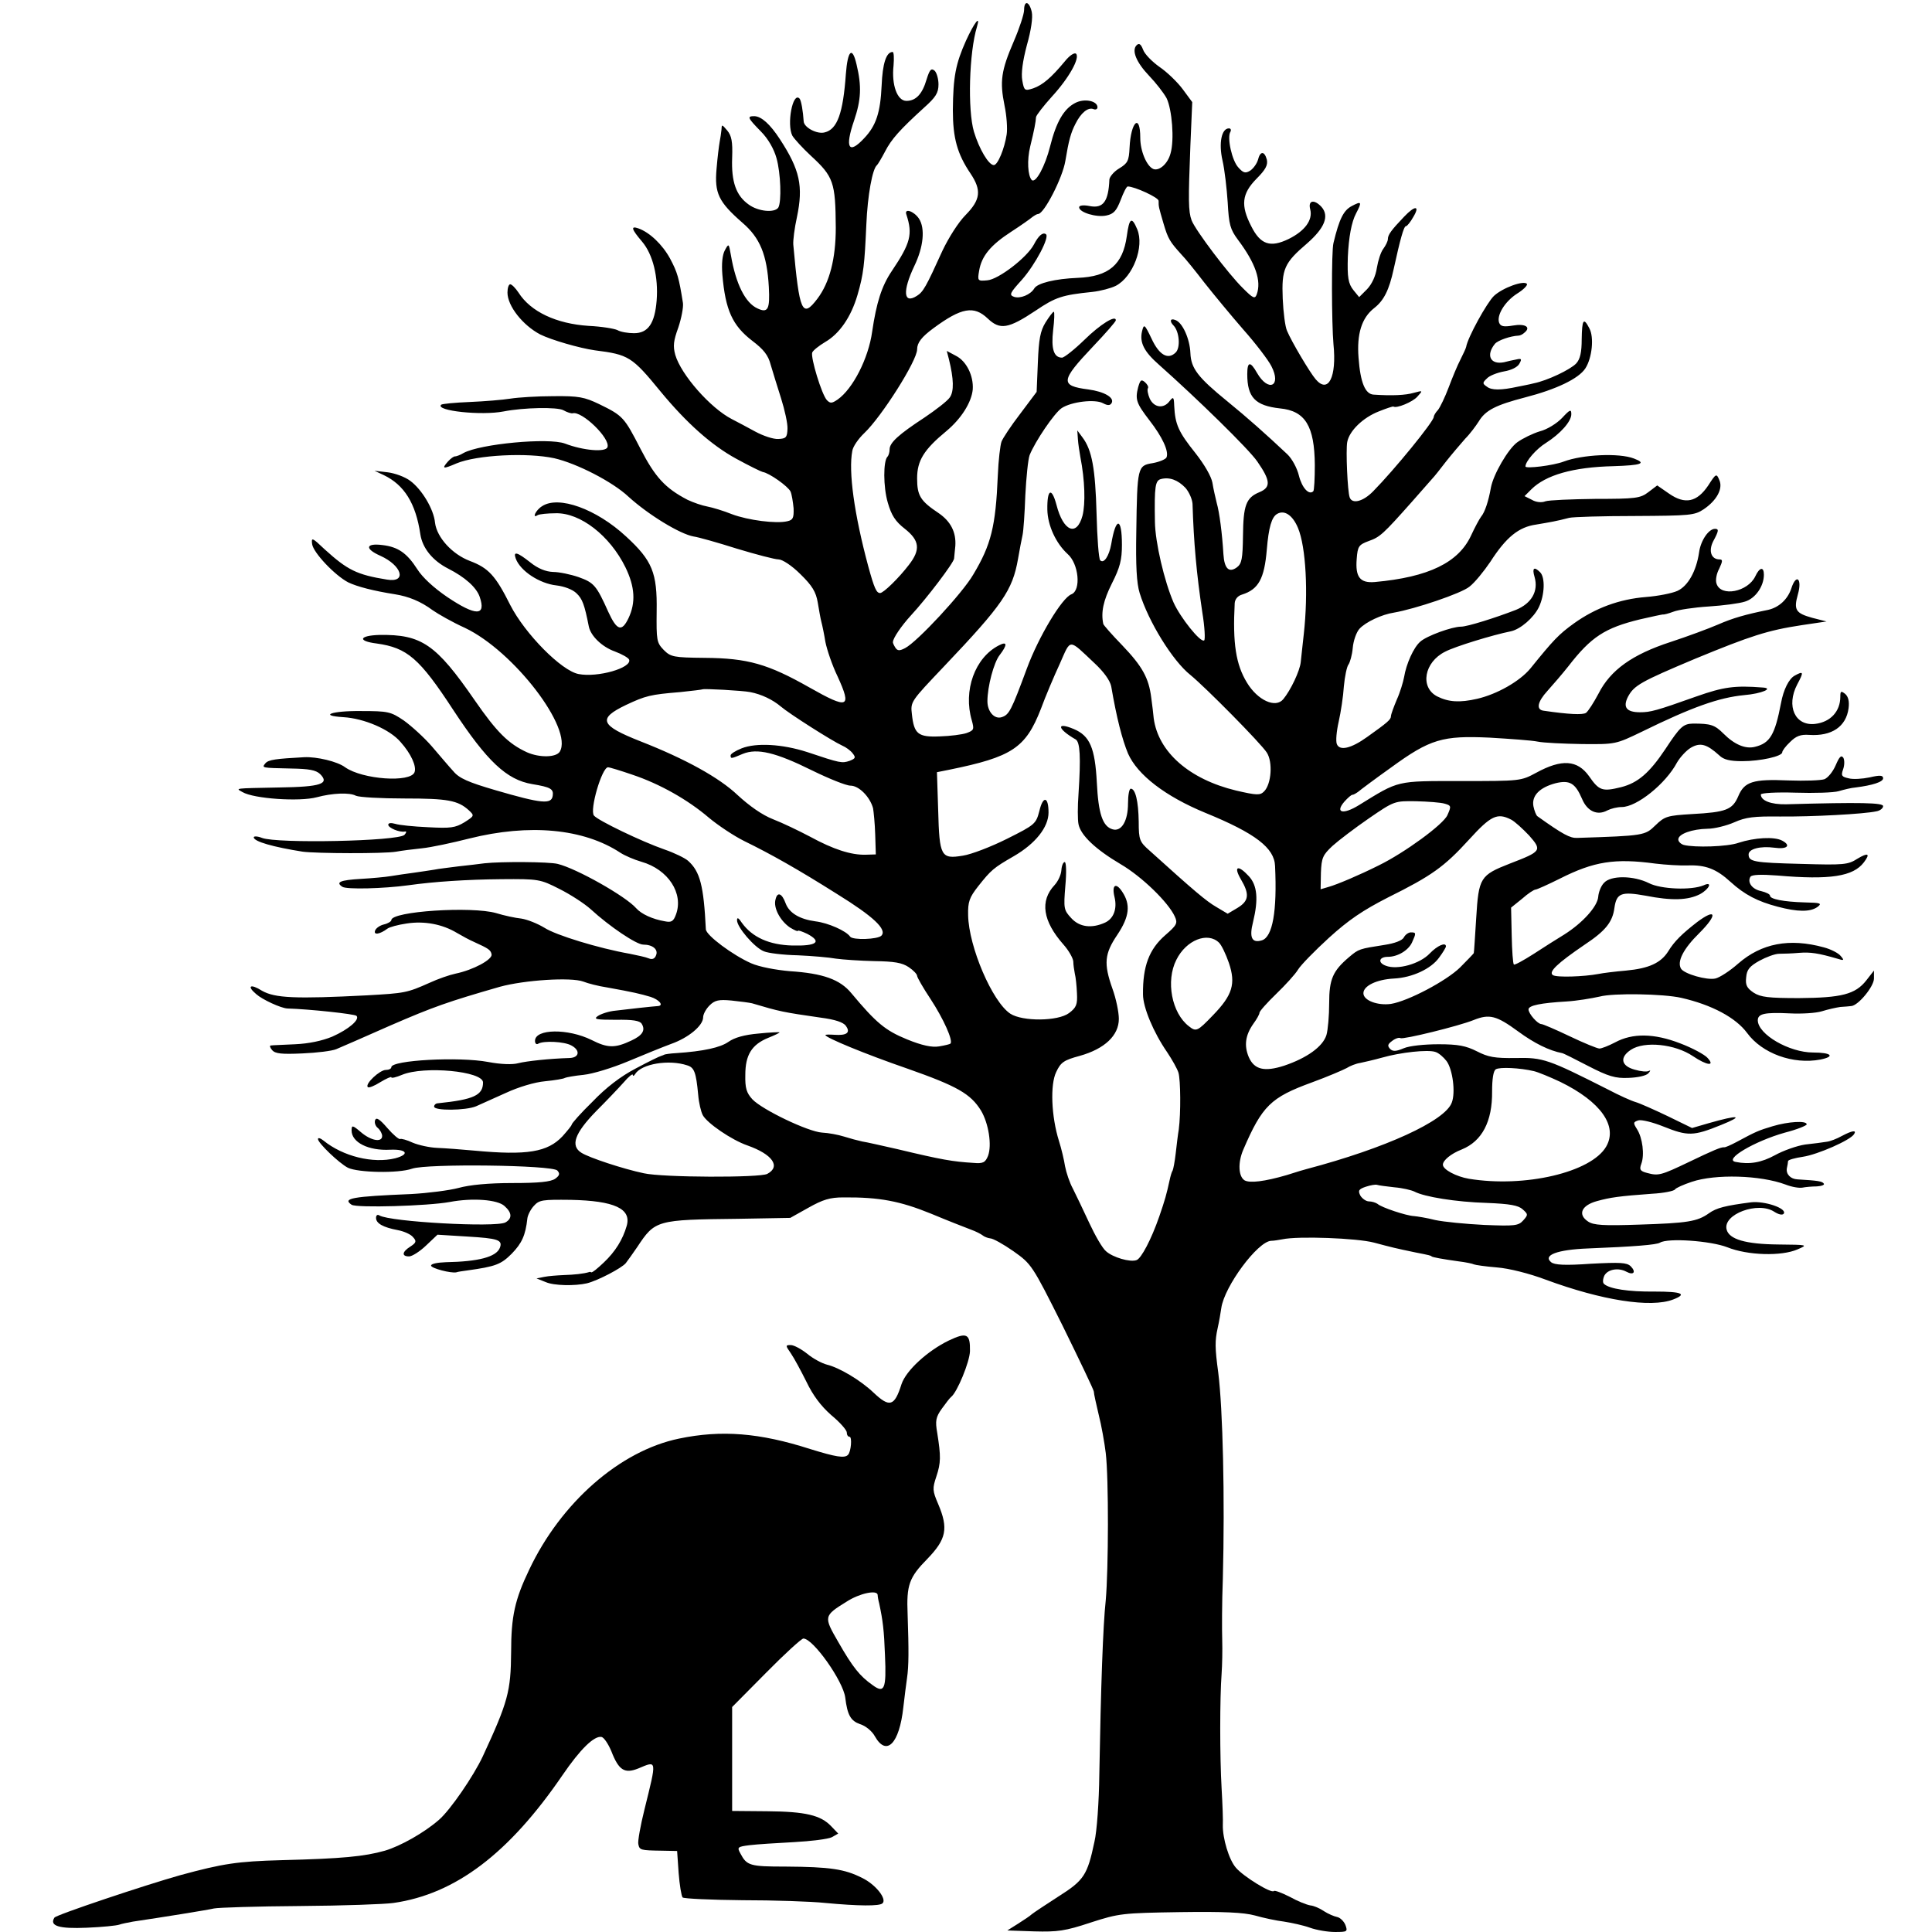
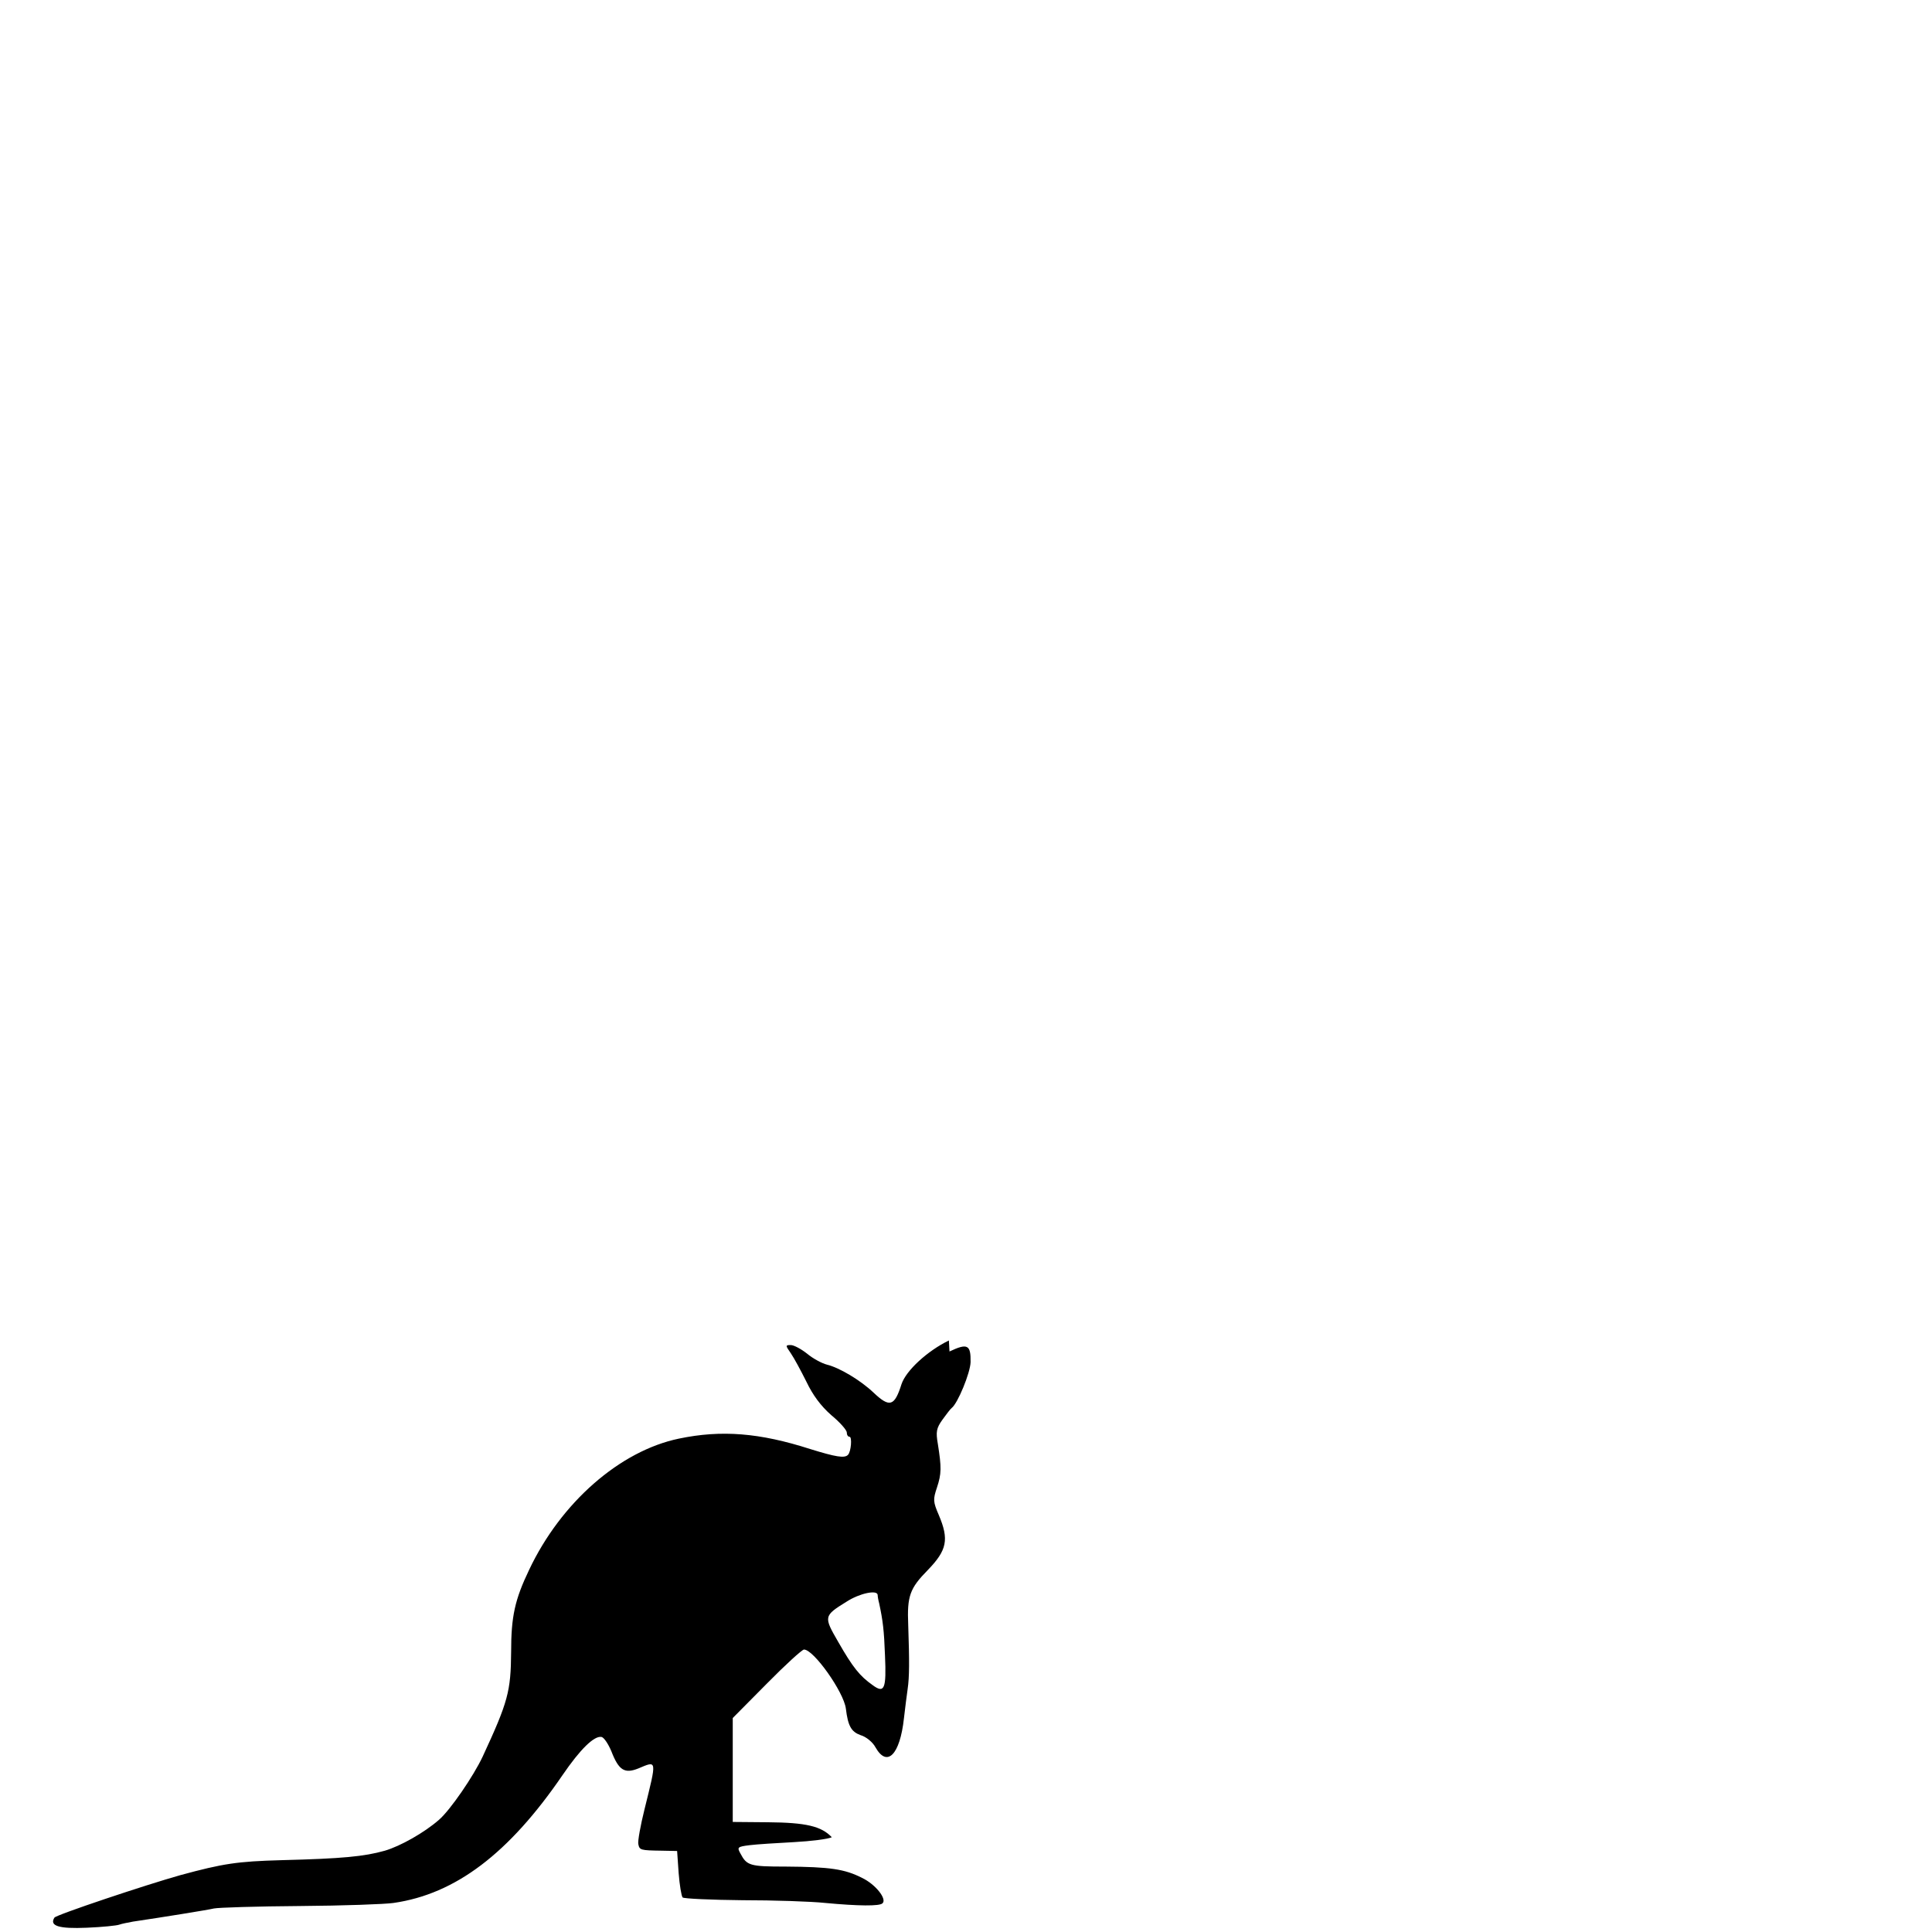
<svg xmlns="http://www.w3.org/2000/svg" version="1.0" width="632pt" height="632pt" viewBox="0 0 632 632" preserveAspectRatio="xMidYMid meet">
  <g transform="translate(0,632) scale(0.1,-0.1)" fill="#000000" stroke="none">
-     <path d="M3350 6287 c0 -13 -15 -59 -34 -103 -41 -95 -46 -130 -30 -209 7 -33 10 -76 7 -95 -7 -46 -29 -100 -42 -100 -17 0 -48 53 -65 109 -21 71 -16 259 10 344 12 40 -9 13 -36 -46 -34 -76 -42 -118 -43 -227 0 -91 14 -143 58 -208 36 -54 33 -85 -16 -135 -24 -24 -56 -75 -76 -117 -54 -119 -63 -135 -84 -148 -44 -28 -47 16 -8 98 30 62 36 123 15 155 -17 25 -49 35 -41 13 21 -64 14 -93 -48 -185 -33 -49 -50 -103 -64 -198 -12 -87 -63 -187 -113 -222 -19 -13 -24 -13 -35 -2 -17 18 -54 140 -48 156 3 7 22 22 42 34 47 27 85 82 106 154 20 69 23 98 29 231 4 95 20 183 35 194 3 3 15 23 26 44 21 41 49 72 128 144 38 34 47 48 47 76 0 18 -6 39 -13 45 -11 9 -16 3 -26 -29 -14 -48 -35 -70 -66 -70 -30 0 -49 52 -42 116 2 24 1 44 -3 44 -21 0 -33 -38 -36 -110 -4 -88 -18 -131 -57 -172 -51 -55 -64 -32 -33 58 23 68 25 112 8 183 -14 61 -29 47 -35 -31 -9 -128 -28 -181 -69 -191 -25 -7 -68 16 -69 36 -2 32 -8 70 -14 75 -22 22 -42 -85 -23 -122 6 -10 33 -40 60 -65 75 -69 81 -87 82 -236 0 -101 -20 -179 -60 -232 -50 -66 -59 -44 -79 177 -1 14 4 54 12 90 21 101 10 154 -56 255 -32 49 -60 74 -83 75 -25 0 -23 -5 21 -50 24 -24 43 -58 51 -87 14 -49 17 -143 6 -162 -12 -18 -66 -13 -97 10 -41 29 -57 74 -54 153 2 53 -2 72 -16 89 -18 21 -18 21 -19 2 -1 -11 -4 -29 -6 -40 -2 -11 -7 -50 -10 -87 -7 -80 6 -108 85 -177 57 -49 80 -104 86 -210 4 -73 -3 -86 -37 -70 -40 18 -71 80 -87 174 -7 39 -7 40 -20 16 -8 -15 -11 -43 -8 -80 10 -116 33 -166 98 -216 37 -28 52 -47 60 -78 7 -23 22 -73 34 -110 12 -38 22 -83 21 -100 -1 -28 -5 -32 -30 -33 -16 -1 -49 10 -75 24 -25 14 -60 32 -77 41 -70 36 -166 145 -185 210 -8 29 -6 46 10 90 10 30 17 66 15 80 -13 82 -18 100 -42 145 -25 46 -67 86 -104 99 -26 9 -22 -3 12 -43 36 -42 54 -117 48 -193 -6 -75 -28 -107 -74 -107 -19 0 -44 4 -54 10 -10 5 -52 12 -95 14 -105 7 -189 46 -229 109 -10 15 -22 27 -27 27 -5 0 -9 -12 -9 -27 0 -44 50 -107 107 -137 36 -18 129 -45 179 -52 110 -14 121 -20 215 -135 85 -103 167 -176 248 -220 42 -23 81 -42 86 -43 21 -3 83 -47 91 -64 4 -9 8 -34 10 -55 1 -31 -2 -38 -20 -42 -36 -9 -129 3 -182 23 -27 11 -64 22 -80 25 -17 3 -46 13 -65 22 -73 38 -106 74 -154 167 -53 103 -57 108 -135 146 -48 23 -67 27 -150 26 -52 0 -115 -4 -140 -8 -25 -4 -85 -9 -133 -11 -49 -2 -91 -6 -94 -9 -20 -20 132 -36 204 -22 66 13 176 15 196 4 12 -7 26 -11 30 -10 30 9 125 -83 114 -111 -6 -17 -79 -11 -139 12 -54 20 -277 -1 -332 -31 -11 -7 -24 -11 -27 -11 -4 1 -15 -7 -24 -17 -21 -24 -16 -25 28 -6 67 28 232 36 320 17 74 -17 191 -77 243 -126 65 -59 168 -122 213 -130 15 -2 79 -20 142 -40 63 -19 124 -35 136 -35 12 0 43 -20 71 -48 39 -38 51 -58 57 -93 4 -24 9 -53 12 -64 3 -11 9 -40 13 -65 5 -25 22 -76 40 -113 47 -103 35 -108 -92 -36 -136 77 -202 96 -343 97 -102 1 -111 3 -134 26 -23 24 -24 31 -23 127 2 125 -14 165 -100 244 -97 90 -221 135 -275 99 -21 -13 -34 -42 -14 -29 5 3 32 6 59 6 80 2 177 -73 228 -177 31 -64 34 -115 10 -166 -22 -46 -38 -41 -66 20 -39 87 -47 96 -97 114 -26 9 -64 17 -84 17 -24 1 -49 11 -74 31 -43 34 -57 38 -48 13 15 -41 78 -82 133 -88 25 -3 53 -13 66 -26 19 -18 26 -37 40 -108 6 -31 43 -67 85 -82 24 -9 45 -21 47 -27 9 -27 -103 -59 -165 -47 -56 10 -176 132 -224 226 -48 96 -71 121 -132 144 -58 22 -108 77 -114 125 -4 44 -43 109 -81 137 -17 13 -50 25 -74 28 l-43 5 30 -14 c67 -32 105 -92 120 -194 7 -45 40 -86 91 -112 55 -28 92 -61 103 -92 22 -64 -12 -64 -106 -1 -44 30 -81 64 -98 91 -34 53 -63 73 -114 79 -55 7 -59 -12 -7 -35 71 -32 88 -89 22 -78 -99 16 -129 31 -204 99 -41 39 -44 40 -41 17 4 -28 74 -102 118 -125 29 -14 83 -28 153 -39 44 -7 84 -23 123 -52 17 -12 64 -39 106 -58 160 -76 355 -331 310 -405 -12 -19 -66 -20 -107 -2 -61 28 -99 66 -171 170 -127 184 -174 216 -312 214 -66 -2 -73 -20 -9 -28 100 -14 140 -48 251 -218 110 -167 174 -228 258 -242 61 -10 70 -16 67 -38 -4 -29 -36 -26 -187 18 -89 26 -119 39 -138 62 -14 15 -45 52 -70 81 -25 29 -67 67 -92 85 -43 29 -51 31 -141 31 -95 1 -139 -15 -57 -20 68 -4 152 -40 187 -81 35 -39 53 -80 46 -99 -13 -35 -170 -24 -227 16 -25 19 -93 35 -134 33 -92 -5 -117 -8 -127 -20 -12 -15 -14 -15 84 -17 59 -1 81 -5 95 -18 32 -32 3 -42 -134 -44 -150 -3 -143 -2 -120 -15 37 -22 187 -32 243 -17 52 14 108 16 128 5 11 -5 82 -9 159 -9 141 0 175 -6 211 -39 18 -17 18 -18 -15 -39 -30 -18 -45 -20 -119 -16 -47 2 -95 7 -107 11 -14 4 -23 3 -23 -3 0 -10 37 -26 55 -22 6 1 4 -4 -2 -11 -21 -21 -417 -29 -466 -10 -15 6 -27 6 -27 2 0 -14 65 -32 160 -47 44 -6 266 -7 306 0 16 3 54 8 84 11 30 3 100 18 155 32 196 49 374 33 495 -47 14 -9 44 -22 68 -29 88 -25 139 -104 113 -173 -8 -22 -15 -26 -35 -22 -42 7 -78 24 -95 43 -34 39 -195 130 -257 145 -28 7 -184 8 -239 2 -16 -2 -55 -7 -85 -10 -30 -4 -66 -8 -80 -11 -14 -2 -44 -7 -67 -10 -23 -3 -57 -8 -75 -11 -18 -3 -62 -7 -97 -9 -69 -4 -84 -11 -61 -26 14 -9 134 -6 215 5 85 12 193 19 305 20 122 1 127 0 190 -32 36 -18 82 -48 102 -66 62 -57 150 -116 172 -116 31 0 50 -16 42 -35 -4 -11 -12 -15 -24 -10 -9 4 -37 10 -62 15 -102 18 -242 61 -279 85 -23 14 -56 27 -75 30 -20 2 -57 10 -83 18 -80 23 -343 6 -343 -23 0 -4 -11 -11 -24 -14 -13 -3 -26 -12 -29 -20 -6 -16 16 -12 40 6 6 5 35 13 63 17 58 9 117 -2 165 -31 17 -10 41 -23 55 -29 48 -22 55 -26 58 -41 3 -17 -60 -51 -118 -63 -19 -4 -57 -17 -85 -30 -74 -33 -81 -34 -205 -41 -234 -12 -301 -9 -343 15 -38 24 -51 16 -19 -11 20 -18 81 -46 102 -47 71 -2 220 -18 226 -24 12 -12 -25 -44 -79 -68 -34 -14 -77 -23 -122 -25 -38 -2 -74 -3 -79 -4 -5 0 -3 -7 4 -15 10 -12 31 -14 99 -11 47 2 97 8 111 14 14 6 93 40 176 77 143 62 189 78 359 127 80 22 233 32 273 17 15 -6 50 -15 77 -19 89 -16 109 -21 143 -31 28 -9 44 -28 25 -30 -16 -1 -100 -10 -139 -15 -23 -2 -49 -11 -59 -18 -14 -10 -5 -12 59 -12 56 1 79 -3 85 -13 13 -21 3 -38 -34 -55 -53 -25 -77 -25 -130 2 -77 38 -185 37 -185 -3 0 -9 5 -13 11 -9 17 10 85 7 108 -6 30 -16 26 -40 -6 -41 -66 -2 -140 -10 -168 -17 -18 -5 -56 -4 -98 4 -95 18 -317 6 -317 -17 0 -5 -8 -9 -18 -9 -20 0 -69 -46 -59 -56 3 -4 22 4 41 16 20 12 36 19 36 16 0 -4 16 0 35 8 72 30 265 12 265 -25 0 -42 -31 -56 -147 -68 -7 0 -13 -5 -13 -11 0 -14 103 -13 137 1 15 7 60 27 98 44 41 19 94 35 128 38 31 3 61 8 65 11 4 2 31 7 61 10 30 3 95 23 145 44 50 21 114 47 141 57 57 20 105 60 105 87 0 10 9 27 21 39 17 17 30 20 72 16 29 -3 59 -7 67 -9 91 -27 100 -29 225 -47 46 -6 74 -15 82 -27 16 -22 3 -32 -38 -29 -16 1 -29 1 -29 -1 0 -8 127 -61 269 -110 162 -57 206 -82 240 -137 25 -42 36 -113 23 -148 -9 -22 -16 -26 -49 -23 -66 4 -102 10 -248 45 -49 11 -101 23 -115 25 -14 3 -40 10 -59 16 -19 6 -51 12 -72 13 -46 3 -196 75 -228 109 -19 21 -24 36 -23 80 0 65 21 99 75 121 20 8 37 16 37 18 0 1 -31 0 -69 -4 -46 -4 -78 -13 -98 -27 -27 -19 -82 -31 -171 -37 -20 -1 -38 -4 -39 -5 -2 -1 -6 -3 -10 -4 -5 -1 -42 -19 -83 -41 -50 -26 -98 -63 -142 -109 -38 -37 -68 -71 -68 -75 0 -3 -14 -20 -30 -38 -49 -52 -116 -63 -288 -47 -42 4 -97 8 -122 9 -25 1 -61 9 -80 17 -19 9 -38 14 -41 12 -4 -2 -23 14 -42 36 -25 29 -36 36 -40 26 -3 -8 1 -20 9 -26 8 -7 14 -19 14 -26 0 -22 -36 -16 -69 12 -28 24 -31 24 -31 6 0 -39 55 -67 127 -63 54 2 64 -15 16 -28 -73 -18 -171 6 -235 58 -10 8 -18 10 -18 5 0 -13 69 -79 98 -94 33 -16 165 -19 210 -3 49 17 458 12 475 -6 9 -10 8 -16 -7 -27 -15 -10 -52 -14 -140 -14 -78 0 -140 -6 -176 -16 -30 -8 -100 -17 -155 -20 -194 -8 -226 -14 -195 -35 17 -11 250 -4 321 9 74 14 156 8 179 -13 25 -22 26 -41 3 -54 -33 -17 -377 2 -412 23 -6 4 -11 1 -11 -8 0 -18 23 -31 71 -40 21 -4 43 -14 50 -23 12 -13 11 -18 -9 -31 -27 -17 -29 -32 -4 -32 10 0 35 16 55 35 l38 36 97 -6 c101 -6 117 -11 107 -37 -12 -30 -70 -45 -177 -47 -27 -1 -48 -5 -48 -11 0 -9 66 -26 83 -22 5 2 21 4 35 6 94 13 111 20 146 55 33 34 45 60 51 115 1 10 10 29 21 41 18 20 28 21 121 20 143 -3 199 -29 183 -85 -13 -45 -37 -84 -75 -120 -20 -19 -38 -34 -41 -32 -2 1 -5 2 -6 1 -19 -6 -51 -9 -83 -10 -22 -1 -51 -3 -65 -6 l-25 -5 30 -12 c27 -12 96 -13 135 -4 36 9 114 50 127 66 7 9 24 33 37 52 59 89 62 90 331 93 l170 3 59 33 c48 27 71 34 115 34 118 1 185 -12 286 -53 55 -23 114 -46 130 -52 17 -6 34 -15 39 -19 6 -5 17 -9 25 -10 9 0 43 -19 76 -42 59 -42 61 -44 161 -244 55 -112 101 -208 102 -215 0 -7 8 -42 16 -76 9 -35 19 -92 23 -125 10 -83 9 -382 0 -482 -9 -82 -16 -283 -21 -570 -1 -88 -8 -187 -16 -220 -23 -109 -34 -126 -118 -179 -42 -27 -81 -53 -87 -58 -5 -5 -26 -19 -45 -31 l-35 -22 88 -3 c76 -2 101 1 185 29 93 30 104 31 292 34 144 2 208 -1 245 -11 28 -8 70 -17 95 -20 25 -4 63 -12 85 -20 22 -8 59 -14 82 -14 40 0 42 1 34 23 -5 12 -17 24 -27 26 -10 2 -29 10 -43 19 -13 9 -33 18 -45 19 -12 2 -42 14 -67 28 -26 13 -49 22 -52 19 -8 -9 -99 47 -124 76 -23 26 -44 97 -43 140 1 14 -1 68 -4 120 -6 103 -6 295 0 375 2 28 3 77 2 110 -1 33 -1 123 2 200 7 265 0 557 -15 675 -11 81 -11 104 -2 145 5 22 10 52 12 66 10 71 119 218 163 220 9 0 26 3 37 5 51 11 244 4 300 -11 60 -16 68 -18 135 -32 46 -9 50 -10 53 -13 3 -3 37 -9 87 -16 25 -3 48 -8 51 -10 4 -2 38 -7 75 -10 40 -3 107 -20 160 -40 184 -68 344 -93 417 -65 47 18 30 26 -61 26 -85 -1 -148 9 -165 25 -5 4 -4 16 1 27 11 21 46 27 72 13 24 -13 33 -1 14 18 -13 12 -34 13 -130 8 -85 -6 -119 -4 -130 5 -28 23 20 41 120 45 152 6 225 12 236 19 26 16 166 6 220 -15 67 -27 178 -30 230 -7 35 15 34 15 -63 16 -107 1 -161 17 -169 49 -13 50 103 93 156 58 14 -9 27 -12 31 -6 11 17 -62 42 -107 37 -84 -11 -113 -18 -138 -36 -38 -27 -70 -32 -228 -37 -117 -4 -149 -2 -167 10 -35 23 -22 53 29 67 44 12 71 16 180 24 38 2 72 9 75 14 3 5 28 16 55 25 77 26 224 22 307 -9 20 -8 45 -12 55 -10 10 2 32 4 47 4 16 1 26 5 23 9 -5 8 -20 10 -86 14 -23 1 -38 17 -35 36 2 9 4 20 4 24 1 4 22 10 49 14 47 7 155 54 167 74 9 14 -6 12 -40 -6 -16 -9 -39 -18 -50 -19 -11 -2 -43 -6 -70 -9 -27 -4 -72 -20 -99 -35 -44 -24 -83 -31 -128 -22 -42 7 61 68 161 96 39 10 71 23 71 27 0 13 -61 9 -111 -6 -47 -14 -56 -18 -119 -52 -19 -10 -37 -18 -40 -17 -10 1 -36 -10 -115 -48 -92 -44 -100 -46 -137 -36 -23 6 -26 11 -19 30 11 29 4 85 -14 113 -13 21 -13 23 4 29 11 3 47 -6 82 -20 80 -32 98 -32 189 5 77 31 58 34 -40 6 l-55 -16 -80 39 c-44 21 -91 42 -105 46 -14 4 -54 22 -90 41 -196 99 -212 105 -302 103 -69 -1 -90 3 -127 22 -36 18 -61 23 -125 23 -47 0 -95 -5 -114 -13 -26 -11 -36 -11 -45 -2 -9 10 -8 15 7 26 10 8 23 12 27 9 9 -5 189 39 239 59 52 21 75 15 146 -37 53 -39 102 -63 144 -71 3 0 41 -19 85 -42 66 -34 89 -41 132 -39 30 1 58 7 65 15 7 8 8 11 2 8 -6 -4 -27 -2 -47 4 -44 12 -50 40 -12 65 44 29 144 19 203 -21 46 -31 74 -34 47 -5 -9 10 -49 32 -89 47 -85 33 -156 34 -213 3 -21 -11 -44 -20 -51 -20 -7 0 -51 18 -97 40 -46 22 -88 40 -93 40 -12 0 -42 34 -42 48 0 13 40 21 125 26 33 2 81 10 108 16 45 12 208 9 266 -4 101 -23 179 -65 216 -115 49 -67 150 -104 240 -87 49 10 36 23 -24 23 -78 0 -180 59 -181 105 0 22 22 27 105 23 39 -2 86 1 105 7 19 6 46 12 60 14 14 1 30 2 36 3 23 2 74 64 74 90 l0 26 -25 -32 c-36 -46 -82 -57 -220 -58 -100 0 -126 3 -149 18 -22 15 -27 25 -24 50 2 25 11 36 43 54 22 12 51 23 65 23 14 0 43 1 65 3 37 3 63 -1 125 -19 22 -7 24 -6 11 9 -7 9 -32 22 -55 28 -113 31 -204 13 -280 -53 -27 -24 -61 -46 -75 -49 -28 -6 -101 15 -112 32 -14 23 7 65 60 117 60 60 56 83 -7 36 -49 -38 -75 -63 -95 -96 -24 -38 -63 -56 -138 -63 -35 -3 -76 -8 -90 -11 -48 -9 -136 -12 -149 -4 -16 10 13 38 104 100 68 45 91 74 97 120 7 49 23 54 102 40 86 -17 139 -15 178 5 31 17 42 43 12 29 -40 -17 -140 -13 -179 7 -50 25 -125 26 -147 1 -10 -10 -18 -31 -19 -46 -3 -32 -51 -85 -111 -123 -23 -14 -69 -43 -101 -64 -33 -21 -62 -37 -64 -34 -3 3 -6 46 -7 95 l-2 91 36 29 c19 17 39 30 44 30 4 0 40 16 80 36 111 56 179 67 312 49 33 -4 81 -7 106 -6 58 2 93 -11 140 -54 46 -42 89 -64 154 -81 64 -17 106 -18 130 -1 16 12 11 14 -41 15 -71 2 -114 11 -114 22 0 5 -13 11 -29 15 -30 6 -46 29 -35 47 5 7 35 8 88 4 173 -15 248 -3 283 43 22 29 14 33 -21 12 -31 -20 -45 -21 -184 -17 -155 4 -172 7 -172 31 0 18 38 28 84 22 42 -6 56 7 26 23 -26 14 -91 10 -143 -7 -36 -13 -144 -16 -179 -7 -10 3 -18 11 -18 18 0 18 45 34 96 35 22 0 62 10 87 21 38 17 65 20 149 19 105 -1 275 8 316 17 12 2 22 10 22 17 0 11 -71 13 -317 6 -50 -1 -83 12 -83 32 0 5 50 8 113 6 61 -2 126 0 142 5 17 5 41 11 55 12 55 7 90 18 90 30 0 10 -10 11 -44 3 -24 -5 -55 -7 -69 -3 -23 5 -25 9 -18 29 5 14 5 30 1 38 -7 10 -13 4 -25 -24 -9 -21 -25 -41 -37 -46 -12 -4 -64 -6 -118 -4 -116 5 -144 -4 -164 -52 -19 -44 -40 -52 -151 -58 -81 -5 -89 -7 -120 -37 -34 -33 -36 -34 -256 -41 -23 -1 -46 11 -130 71 -4 3 -10 18 -13 33 -6 34 20 61 73 75 46 11 64 0 86 -51 17 -41 50 -56 83 -38 12 6 32 11 47 11 49 0 144 76 181 146 10 17 30 39 45 48 31 18 52 12 93 -25 14 -14 35 -19 75 -19 60 0 131 16 131 29 0 5 11 20 26 34 19 19 34 25 62 23 74 -5 121 27 129 87 3 23 -1 38 -11 47 -14 11 -16 9 -16 -9 0 -48 -32 -83 -82 -89 -66 -8 -96 58 -59 129 22 41 21 45 -8 29 -19 -10 -37 -46 -45 -90 -20 -104 -36 -131 -85 -143 -31 -8 -67 7 -103 43 -29 29 -42 33 -100 33 -32 -1 -42 -10 -90 -83 -52 -78 -90 -111 -145 -125 -61 -15 -72 -12 -105 36 -38 53 -89 57 -173 11 -50 -27 -52 -27 -245 -27 -215 0 -202 3 -335 -79 -52 -32 -79 -25 -47 12 11 12 22 22 26 22 4 0 12 5 19 10 7 6 55 42 107 79 129 94 169 105 323 98 67 -4 138 -9 157 -13 19 -4 85 -7 145 -8 109 -1 110 -1 195 40 165 81 253 112 335 120 59 5 99 23 60 25 -90 7 -127 2 -215 -29 -132 -47 -151 -52 -185 -52 -44 0 -57 16 -40 50 20 38 42 50 220 125 182 75 237 93 349 110 l81 12 -47 12 c-54 15 -61 26 -47 76 15 52 -5 70 -21 21 -12 -37 -41 -63 -76 -71 -74 -15 -116 -27 -164 -48 -30 -13 -100 -39 -155 -57 -126 -41 -197 -92 -236 -169 -16 -30 -34 -58 -41 -63 -11 -7 -56 -5 -138 7 -26 3 -21 29 12 65 18 20 49 56 68 80 75 97 120 126 235 154 39 9 72 16 75 16 3 -1 18 3 34 9 15 6 67 14 115 17 47 3 101 10 119 16 34 10 62 50 62 88 0 27 -14 25 -28 -5 -24 -51 -113 -69 -127 -24 -4 11 0 33 9 49 11 24 12 30 1 30 -27 0 -37 27 -21 59 19 35 19 41 6 41 -21 0 -47 -39 -52 -77 -9 -61 -36 -110 -71 -126 -18 -8 -64 -17 -103 -20 -87 -7 -165 -36 -235 -86 -50 -36 -67 -54 -143 -148 -35 -42 -109 -84 -174 -99 -57 -13 -93 -11 -131 8 -57 30 -42 112 26 146 32 17 156 55 216 67 31 7 74 44 91 79 19 40 21 97 4 114 -20 20 -27 14 -18 -16 13 -46 -10 -86 -61 -107 -67 -26 -159 -55 -180 -55 -29 0 -112 -30 -133 -49 -22 -19 -46 -73 -53 -116 -3 -16 -13 -50 -24 -74 -10 -24 -19 -48 -19 -54 0 -11 -12 -21 -78 -68 -53 -38 -90 -46 -99 -23 -4 10 -1 42 6 73 7 31 15 83 17 116 3 33 10 65 15 71 5 7 12 31 14 54 2 24 12 52 22 63 20 22 73 47 113 53 69 12 221 63 247 85 17 13 47 50 68 81 52 81 93 114 150 122 47 8 66 11 108 22 12 3 109 6 215 6 180 1 195 2 225 22 43 29 64 68 51 96 -9 22 -11 21 -36 -18 -37 -55 -76 -63 -128 -27 l-39 27 -29 -22 c-26 -20 -42 -22 -173 -22 -79 -1 -153 -4 -164 -8 -12 -5 -31 -3 -44 5 l-24 12 22 22 c47 47 137 73 269 76 92 3 109 9 67 25 -49 19 -169 13 -230 -10 -34 -13 -125 -24 -125 -16 0 17 36 58 67 77 47 30 83 70 83 94 0 17 -4 16 -30 -12 -17 -18 -49 -38 -73 -44 -23 -7 -56 -23 -74 -36 -30 -22 -78 -105 -86 -148 -8 -45 -20 -81 -32 -95 -6 -8 -21 -36 -33 -62 -41 -88 -138 -136 -315 -152 -48 -4 -64 16 -59 76 3 41 7 46 39 58 37 13 47 22 142 129 31 35 61 69 66 75 6 6 26 31 45 56 19 24 48 58 63 75 16 16 35 42 44 56 22 37 56 54 152 79 101 26 175 61 197 95 22 34 29 102 13 131 -19 37 -24 29 -25 -36 0 -42 -5 -65 -18 -79 -19 -20 -94 -56 -139 -65 -15 -4 -38 -8 -52 -11 -55 -12 -86 -12 -101 0 -15 10 -15 13 0 27 8 9 34 19 56 23 24 4 44 14 50 25 9 16 7 18 -10 14 -11 -2 -29 -6 -40 -9 -45 -9 -60 23 -30 60 10 12 52 26 77 27 5 0 14 4 20 10 22 18 2 30 -38 23 -30 -5 -40 -3 -45 9 -9 24 18 69 58 95 21 13 35 27 33 32 -9 13 -79 -12 -108 -39 -23 -22 -86 -136 -91 -167 -1 -5 -10 -24 -19 -42 -9 -17 -26 -58 -38 -90 -12 -32 -28 -65 -35 -74 -8 -8 -14 -19 -14 -23 0 -15 -129 -173 -198 -243 -33 -34 -69 -43 -77 -20 -7 19 -13 154 -8 181 7 37 52 80 103 100 25 10 46 17 48 16 10 -7 63 15 78 32 19 21 19 21 -11 13 -27 -8 -71 -10 -131 -6 -28 1 -44 39 -50 121 -6 77 10 130 51 162 32 25 49 59 64 128 21 96 33 140 40 140 4 0 15 14 24 30 23 38 6 39 -30 1 -42 -44 -53 -59 -53 -73 0 -7 -7 -21 -15 -32 -8 -10 -17 -38 -21 -62 -4 -27 -16 -53 -32 -70 l-26 -26 -18 22 c-18 22 -21 43 -19 110 3 64 12 114 27 142 20 38 18 41 -14 24 -27 -14 -41 -42 -60 -121 -7 -26 -6 -264 0 -331 11 -108 -17 -163 -58 -115 -19 22 -79 123 -94 159 -6 13 -12 60 -14 105 -4 97 5 117 80 181 57 50 73 89 47 119 -24 26 -45 22 -37 -8 9 -35 -18 -71 -71 -97 -60 -29 -92 -18 -122 42 -35 68 -31 106 17 155 30 30 38 45 34 63 -8 29 -22 28 -29 -1 -4 -13 -15 -28 -25 -35 -16 -10 -23 -8 -39 10 -21 22 -38 99 -26 117 3 6 1 11 -5 11 -24 0 -34 -48 -21 -105 7 -30 14 -92 17 -137 4 -73 8 -88 34 -123 57 -76 77 -134 61 -178 -6 -16 -12 -13 -45 20 -48 47 -155 189 -168 222 -11 30 -11 66 -4 246 l6 141 -31 42 c-17 23 -51 56 -76 73 -24 17 -49 42 -54 57 -7 18 -13 22 -21 14 -17 -17 -1 -56 41 -100 22 -23 47 -55 57 -73 18 -37 26 -137 13 -181 -9 -34 -37 -58 -56 -51 -22 9 -43 59 -43 102 0 82 -31 53 -35 -32 -2 -43 -6 -51 -34 -68 -17 -10 -31 -27 -32 -36 -3 -72 -20 -96 -65 -87 -20 4 -34 2 -34 -4 0 -17 57 -34 89 -27 24 5 33 15 47 51 9 24 19 44 23 44 22 0 101 -36 101 -47 0 -20 0 -19 16 -74 15 -51 21 -60 59 -102 12 -12 45 -53 75 -92 30 -38 87 -107 127 -153 40 -45 82 -100 92 -120 34 -66 -10 -86 -47 -22 -22 39 -32 38 -32 -4 0 -76 26 -103 107 -112 83 -8 113 -58 114 -185 0 -44 -2 -83 -5 -86 -14 -14 -37 11 -47 51 -6 25 -23 56 -38 70 -69 65 -132 121 -196 173 -97 79 -119 108 -121 158 -2 47 -26 100 -49 108 -17 7 -20 -4 -6 -18 19 -20 23 -72 7 -88 -25 -25 -54 -9 -79 45 -23 48 -25 49 -31 25 -9 -37 6 -67 55 -110 125 -111 295 -277 322 -317 43 -62 45 -84 7 -100 -44 -18 -53 -43 -54 -143 -1 -75 -4 -91 -20 -103 -26 -19 -41 -4 -44 43 -4 67 -13 137 -22 168 -4 17 -11 46 -14 66 -4 21 -26 59 -55 96 -56 70 -67 94 -70 156 -1 29 -3 30 -15 15 -19 -26 -51 -22 -65 8 -6 14 -9 29 -6 34 3 4 -2 13 -10 20 -12 10 -15 7 -22 -17 -10 -40 -6 -52 37 -108 42 -54 64 -101 56 -121 -2 -6 -23 -15 -45 -19 -50 -8 -51 -12 -54 -225 -2 -110 1 -168 11 -200 29 -94 108 -222 166 -268 49 -40 231 -224 250 -254 20 -31 15 -103 -9 -127 -13 -13 -23 -13 -92 3 -153 37 -254 126 -269 236 -1 14 -5 44 -8 67 -8 65 -29 103 -95 172 -34 35 -62 67 -62 70 -8 38 0 76 28 132 27 53 33 78 33 127 0 91 -20 92 -35 2 -7 -39 -24 -65 -36 -53 -5 5 -10 74 -12 153 -4 147 -15 208 -46 249 l-17 23 2 -29 c1 -15 5 -41 8 -58 15 -76 17 -153 7 -192 -19 -70 -63 -51 -85 35 -16 60 -31 52 -30 -15 1 -52 28 -110 66 -145 37 -32 45 -119 13 -132 -31 -11 -108 -140 -146 -243 -51 -138 -58 -151 -82 -159 -24 -8 -47 18 -47 52 0 48 21 127 40 151 26 34 25 46 -2 32 -79 -40 -118 -148 -89 -246 8 -29 7 -32 -17 -41 -15 -5 -54 -10 -88 -11 -71 -3 -84 8 -91 72 -5 42 -4 42 106 158 191 201 223 248 241 350 5 30 12 65 15 79 3 14 7 72 9 130 3 58 9 117 14 131 18 45 81 138 105 154 32 21 109 30 135 16 15 -8 23 -8 28 0 11 18 -24 38 -76 45 -93 12 -91 28 15 140 41 43 75 82 75 86 1 19 -50 -12 -103 -64 -33 -32 -66 -58 -73 -58 -27 0 -36 29 -29 90 4 33 5 60 2 60 -3 0 -15 -16 -27 -35 -17 -28 -22 -54 -25 -131 l-4 -96 -54 -72 c-30 -39 -57 -80 -61 -91 -4 -11 -10 -60 -12 -110 -7 -168 -22 -227 -80 -324 -35 -61 -184 -221 -223 -241 -19 -10 -25 -9 -32 1 -5 8 -9 16 -8 19 0 12 27 52 59 87 51 55 140 172 141 186 1 7 2 25 4 41 3 45 -15 80 -54 107 -60 40 -71 57 -71 114 0 58 22 94 96 155 49 41 82 94 86 136 3 45 -21 93 -55 110 l-30 16 7 -27 c16 -65 17 -105 3 -125 -8 -12 -46 -41 -83 -66 -84 -55 -114 -82 -114 -104 0 -9 -3 -20 -7 -24 -14 -14 -14 -99 1 -150 12 -42 25 -62 56 -86 48 -38 52 -68 13 -118 -32 -42 -83 -92 -94 -92 -12 0 -19 15 -39 88 -46 171 -65 310 -52 377 2 14 20 40 39 58 57 54 173 237 173 274 0 22 15 41 53 69 92 68 133 75 178 32 40 -38 67 -34 157 26 65 44 87 51 185 61 27 3 61 12 77 20 56 29 94 128 70 185 -18 43 -26 37 -34 -22 -13 -94 -59 -133 -161 -137 -73 -3 -132 -17 -142 -35 -12 -20 -46 -34 -66 -27 -17 6 -13 13 26 56 44 50 92 141 78 149 -10 7 -24 -5 -39 -34 -23 -43 -116 -114 -152 -117 -32 -3 -33 -2 -27 32 8 47 37 83 105 127 31 20 62 42 69 48 7 5 15 10 19 10 19 0 80 118 89 174 11 67 18 92 33 121 18 36 41 55 59 48 7 -3 13 0 13 6 0 21 -43 30 -73 14 -37 -19 -62 -62 -82 -142 -16 -64 -47 -122 -60 -110 -13 14 -16 65 -5 110 13 53 18 79 19 96 1 6 24 36 52 67 56 61 92 126 79 140 -5 5 -21 -5 -37 -25 -44 -53 -72 -77 -103 -88 -28 -9 -30 -8 -36 26 -4 23 1 62 15 115 14 49 20 91 16 109 -8 35 -25 39 -25 6z m528 -1563 c12 -14 22 -37 23 -52 4 -128 13 -227 32 -355 8 -48 10 -90 6 -92 -12 -8 -78 75 -100 124 -30 69 -60 196 -61 264 -2 117 1 135 20 140 28 7 55 -3 80 -29z m368 -131 c26 -62 34 -212 19 -347 -4 -34 -8 -75 -10 -92 -3 -29 -33 -92 -57 -121 -25 -31 -84 -4 -119 54 -36 59 -47 128 -40 260 1 13 10 24 24 28 54 17 73 52 81 147 6 73 16 107 34 117 24 14 51 -5 68 -46z m-665 -443 c30 -28 50 -56 54 -75 18 -105 36 -174 55 -220 31 -70 122 -140 253 -194 164 -67 226 -115 228 -174 7 -148 -8 -232 -43 -243 -33 -10 -42 9 -29 60 18 74 14 120 -14 150 -35 38 -51 33 -26 -10 29 -49 27 -71 -11 -94 l-32 -19 -37 22 c-33 19 -73 53 -218 184 -33 29 -36 35 -36 95 -1 68 -11 108 -26 108 -5 0 -9 -21 -9 -48 0 -57 -21 -93 -50 -85 -33 9 -47 51 -52 153 -6 114 -23 153 -75 175 -59 25 -55 1 6 -34 14 -9 17 -56 9 -179 -3 -39 -3 -84 0 -98 7 -36 55 -82 138 -131 70 -41 156 -125 177 -171 10 -22 7 -28 -31 -61 -53 -46 -74 -102 -73 -194 0 -42 34 -124 79 -189 16 -24 33 -54 37 -67 7 -24 8 -132 1 -186 -3 -17 -7 -52 -10 -78 -3 -27 -8 -52 -10 -56 -3 -4 -7 -18 -10 -32 -10 -46 -15 -64 -34 -119 -26 -75 -59 -137 -74 -142 -21 -8 -78 9 -100 29 -12 10 -36 52 -55 93 -19 41 -43 91 -53 111 -11 20 -22 53 -26 74 -3 20 -12 58 -20 83 -25 80 -29 184 -9 225 15 32 25 39 77 53 82 23 128 67 128 121 0 22 -9 66 -21 99 -29 82 -26 114 16 176 40 60 44 99 16 141 -21 32 -35 22 -25 -18 9 -38 -3 -70 -31 -83 -44 -20 -84 -15 -111 15 -24 26 -25 31 -19 105 4 43 3 78 -2 78 -5 0 -10 -12 -11 -27 -1 -15 -11 -36 -22 -48 -49 -52 -39 -118 29 -195 17 -19 31 -44 32 -55 0 -11 3 -29 5 -40 3 -11 6 -40 7 -64 2 -37 -2 -47 -26 -65 -36 -27 -152 -28 -192 -2 -59 39 -136 219 -138 322 -1 44 4 58 33 95 42 53 50 60 116 98 71 41 114 95 114 143 0 53 -18 56 -30 5 -11 -42 -14 -45 -106 -91 -52 -26 -117 -51 -144 -55 -72 -12 -77 -3 -81 149 l-4 124 40 8 c206 42 250 71 300 199 15 41 43 107 62 148 37 83 27 83 114 1z m-1127 -94 c37 -7 74 -25 100 -47 28 -24 168 -113 201 -128 12 -5 27 -16 34 -25 11 -14 10 -17 -10 -25 -25 -8 -29 -8 -139 29 -81 26 -166 31 -214 12 -20 -8 -36 -18 -36 -23 0 -12 2 -11 40 5 47 19 107 5 226 -54 55 -27 112 -50 126 -50 28 0 64 -37 74 -74 2 -12 6 -50 7 -86 l2 -65 -34 -1 c-47 -1 -104 17 -181 59 -36 19 -90 45 -121 57 -36 14 -78 44 -116 79 -60 57 -170 118 -318 176 -132 52 -141 74 -47 119 64 30 79 34 177 42 39 4 71 8 73 9 3 3 131 -4 156 -9z m-386 -270 c90 -30 182 -82 251 -141 30 -25 81 -59 115 -76 88 -43 175 -92 305 -174 118 -73 164 -116 144 -136 -12 -12 -93 -15 -102 -3 -13 19 -72 45 -113 50 -52 7 -86 27 -98 59 -12 33 -27 39 -33 13 -8 -27 15 -70 47 -92 15 -9 26 -14 26 -11 0 3 14 -2 31 -10 49 -26 31 -40 -49 -38 -76 2 -131 27 -165 74 -11 17 -16 19 -16 9 -1 -22 57 -90 88 -102 14 -6 64 -12 111 -13 47 -2 103 -7 125 -11 22 -3 78 -7 125 -8 65 -1 91 -5 113 -20 15 -10 27 -23 27 -28 0 -5 20 -40 44 -76 42 -64 75 -137 65 -146 -2 -2 -19 -6 -37 -9 -23 -4 -56 3 -105 23 -71 29 -101 54 -182 151 -37 45 -93 65 -201 72 -46 4 -100 14 -127 26 -59 26 -147 91 -148 111 -7 143 -19 189 -58 224 -10 9 -45 26 -77 37 -75 26 -218 95 -231 111 -15 18 26 158 46 158 5 0 41 -11 79 -24z m2658 -95 c21 -6 22 -8 9 -37 -12 -30 -141 -124 -225 -165 -64 -32 -135 -62 -163 -70 l-27 -8 1 54 c2 49 6 58 38 88 20 18 74 59 119 90 83 57 84 57 154 56 39 -1 81 -4 94 -8z m217 -52 c12 -6 38 -30 59 -52 43 -49 41 -52 -63 -92 -97 -38 -102 -46 -110 -178 -4 -62 -7 -113 -8 -115 -1 -2 -21 -23 -45 -47 -45 -44 -170 -110 -226 -119 -43 -6 -90 11 -90 35 0 24 43 45 100 48 60 3 122 32 148 69 12 16 22 33 22 36 0 15 -28 3 -53 -23 -32 -34 -106 -55 -144 -40 -27 10 -22 29 7 29 32 0 67 21 79 47 14 31 14 33 -4 33 -7 0 -18 -7 -23 -17 -6 -10 -30 -19 -63 -24 -83 -13 -84 -13 -116 -40 -53 -45 -65 -72 -65 -151 0 -40 -4 -87 -9 -104 -12 -38 -64 -75 -138 -100 -65 -21 -98 -13 -116 28 -16 38 -11 72 15 109 11 15 20 31 20 36 0 5 25 33 55 62 30 29 62 64 71 79 9 15 55 62 101 104 65 59 111 90 193 132 143 71 184 100 266 190 71 78 92 88 137 65z m-955 -403 c8 -8 22 -37 32 -66 23 -68 12 -105 -52 -171 -51 -53 -55 -55 -79 -36 -56 43 -76 148 -41 217 32 65 103 93 140 56z m744 -387 c20 -27 30 -103 17 -136 -22 -60 -217 -149 -474 -217 -5 -1 -35 -10 -66 -20 -72 -21 -121 -27 -138 -17 -20 13 -22 58 -4 100 62 144 90 171 224 220 52 19 103 41 114 47 11 7 31 15 45 17 14 3 45 10 70 17 63 18 151 27 175 19 11 -3 27 -17 37 -30z m-2484 -14 c23 -7 29 -22 36 -97 2 -25 9 -55 15 -66 14 -26 94 -81 146 -99 82 -29 110 -69 65 -93 -24 -13 -342 -12 -404 2 -67 14 -179 51 -204 67 -37 23 -22 64 48 136 33 33 73 75 90 94 16 19 30 30 30 25 0 -5 4 -4 8 3 21 33 110 48 170 28z m2770 -19 c13 -3 52 -19 86 -35 133 -65 189 -145 150 -212 -49 -84 -266 -135 -449 -105 -41 7 -85 30 -85 46 0 14 26 36 62 50 66 27 100 91 99 190 0 40 4 67 12 72 12 8 79 5 125 -6z m-456 -380 c25 -2 55 -9 65 -14 32 -17 135 -34 237 -37 75 -3 103 -8 117 -21 18 -16 18 -18 2 -36 -16 -18 -28 -19 -128 -15 -60 3 -132 10 -160 16 -27 7 -59 12 -70 13 -24 1 -106 28 -119 40 -6 4 -18 8 -28 8 -9 0 -22 9 -28 19 -8 16 -6 21 18 29 15 5 32 8 37 6 6 -2 31 -5 57 -8z" />
-     <path d="M3104 1935 c-70 -34 -140 -98 -155 -143 -23 -73 -39 -77 -91 -28 -43 41 -112 82 -153 92 -16 4 -46 20 -65 36 -19 15 -43 28 -53 28 -18 0 -18 -1 0 -27 11 -16 33 -57 51 -93 21 -44 47 -79 81 -109 28 -23 51 -49 51 -57 0 -8 4 -14 9 -14 9 0 5 -49 -5 -59 -11 -12 -40 -7 -124 19 -165 53 -290 63 -429 34 -193 -40 -386 -209 -490 -429 -47 -98 -59 -153 -59 -269 -1 -129 -10 -163 -93 -342 -30 -64 -106 -175 -143 -207 -48 -42 -126 -86 -177 -101 -67 -19 -139 -26 -338 -31 -145 -4 -191 -11 -331 -49 -114 -32 -407 -130 -412 -139 -17 -27 14 -37 106 -33 50 2 98 7 106 10 8 3 29 7 45 10 101 15 244 38 265 43 14 3 140 7 282 8 141 1 278 6 305 10 203 29 378 162 553 418 58 85 104 130 128 125 8 -2 22 -23 32 -47 24 -62 43 -74 88 -56 62 26 61 31 20 -135 -13 -52 -22 -103 -20 -112 4 -20 6 -21 77 -22 l50 -1 5 -72 c3 -39 9 -75 13 -80 5 -4 93 -8 195 -9 103 0 225 -4 272 -9 107 -10 178 -11 187 -1 15 14 -23 62 -67 83 -57 29 -105 36 -250 37 -117 0 -127 3 -148 43 -11 20 -10 22 30 27 24 3 89 7 145 10 56 3 112 10 124 16 l21 12 -23 24 c-34 36 -84 48 -209 49 l-115 1 0 170 0 170 111 112 c61 62 116 112 122 112 32 0 130 -139 137 -193 7 -58 18 -76 48 -87 18 -5 40 -23 49 -40 38 -67 80 -24 93 95 4 33 9 76 12 95 6 41 6 92 2 210 -4 95 5 120 64 180 63 65 70 100 36 180 -19 44 -19 51 -6 90 15 45 15 66 3 142 -7 40 -5 52 15 80 13 18 26 35 30 38 20 15 61 115 62 150 1 57 -10 63 -69 35z m-233 -832 c0 -5 2 -17 5 -28 12 -56 16 -88 19 -170 5 -111 -2 -126 -41 -97 -41 29 -64 57 -112 141 -48 83 -48 85 28 132 42 27 99 39 101 22z" />
+     <path d="M3104 1935 c-70 -34 -140 -98 -155 -143 -23 -73 -39 -77 -91 -28 -43 41 -112 82 -153 92 -16 4 -46 20 -65 36 -19 15 -43 28 -53 28 -18 0 -18 -1 0 -27 11 -16 33 -57 51 -93 21 -44 47 -79 81 -109 28 -23 51 -49 51 -57 0 -8 4 -14 9 -14 9 0 5 -49 -5 -59 -11 -12 -40 -7 -124 19 -165 53 -290 63 -429 34 -193 -40 -386 -209 -490 -429 -47 -98 -59 -153 -59 -269 -1 -129 -10 -163 -93 -342 -30 -64 -106 -175 -143 -207 -48 -42 -126 -86 -177 -101 -67 -19 -139 -26 -338 -31 -145 -4 -191 -11 -331 -49 -114 -32 -407 -130 -412 -139 -17 -27 14 -37 106 -33 50 2 98 7 106 10 8 3 29 7 45 10 101 15 244 38 265 43 14 3 140 7 282 8 141 1 278 6 305 10 203 29 378 162 553 418 58 85 104 130 128 125 8 -2 22 -23 32 -47 24 -62 43 -74 88 -56 62 26 61 31 20 -135 -13 -52 -22 -103 -20 -112 4 -20 6 -21 77 -22 l50 -1 5 -72 c3 -39 9 -75 13 -80 5 -4 93 -8 195 -9 103 0 225 -4 272 -9 107 -10 178 -11 187 -1 15 14 -23 62 -67 83 -57 29 -105 36 -250 37 -117 0 -127 3 -148 43 -11 20 -10 22 30 27 24 3 89 7 145 10 56 3 112 10 124 16 c-34 36 -84 48 -209 49 l-115 1 0 170 0 170 111 112 c61 62 116 112 122 112 32 0 130 -139 137 -193 7 -58 18 -76 48 -87 18 -5 40 -23 49 -40 38 -67 80 -24 93 95 4 33 9 76 12 95 6 41 6 92 2 210 -4 95 5 120 64 180 63 65 70 100 36 180 -19 44 -19 51 -6 90 15 45 15 66 3 142 -7 40 -5 52 15 80 13 18 26 35 30 38 20 15 61 115 62 150 1 57 -10 63 -69 35z m-233 -832 c0 -5 2 -17 5 -28 12 -56 16 -88 19 -170 5 -111 -2 -126 -41 -97 -41 29 -64 57 -112 141 -48 83 -48 85 28 132 42 27 99 39 101 22z" />
  </g>
</svg>